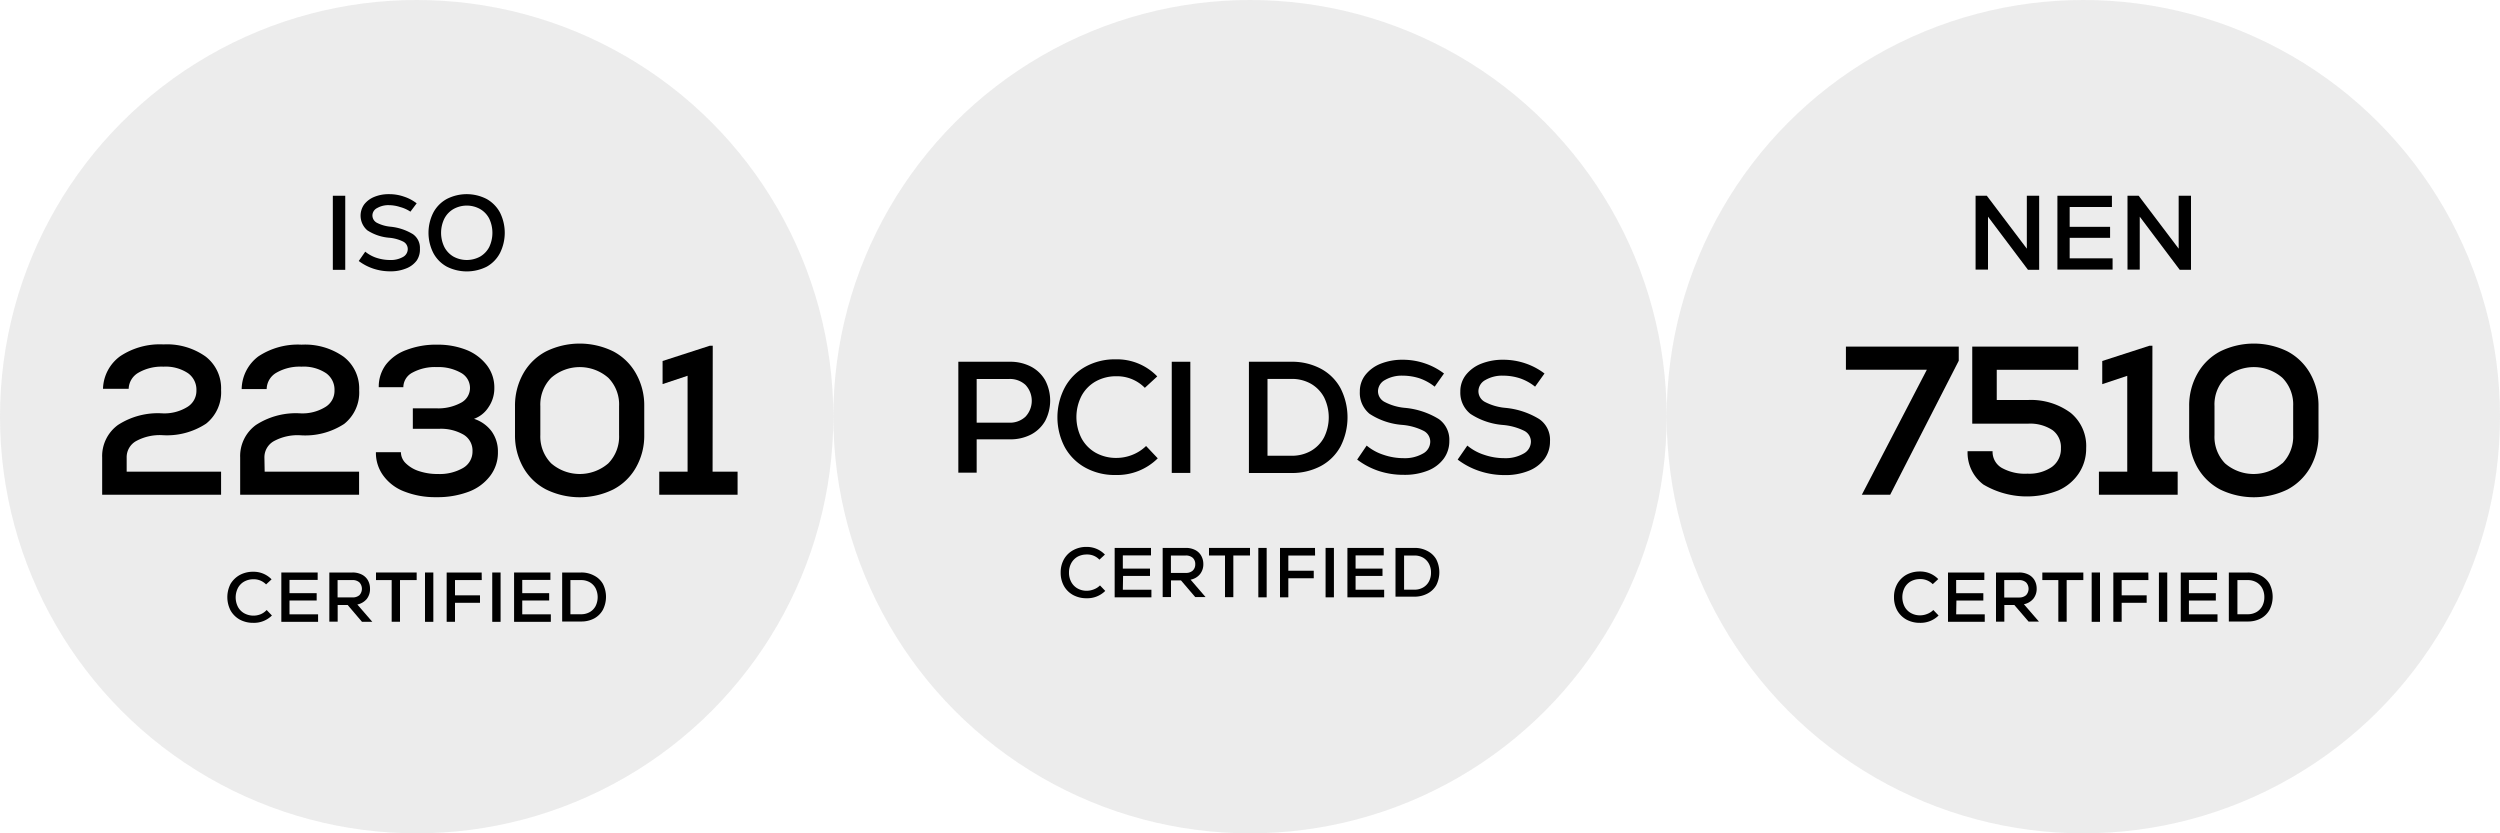
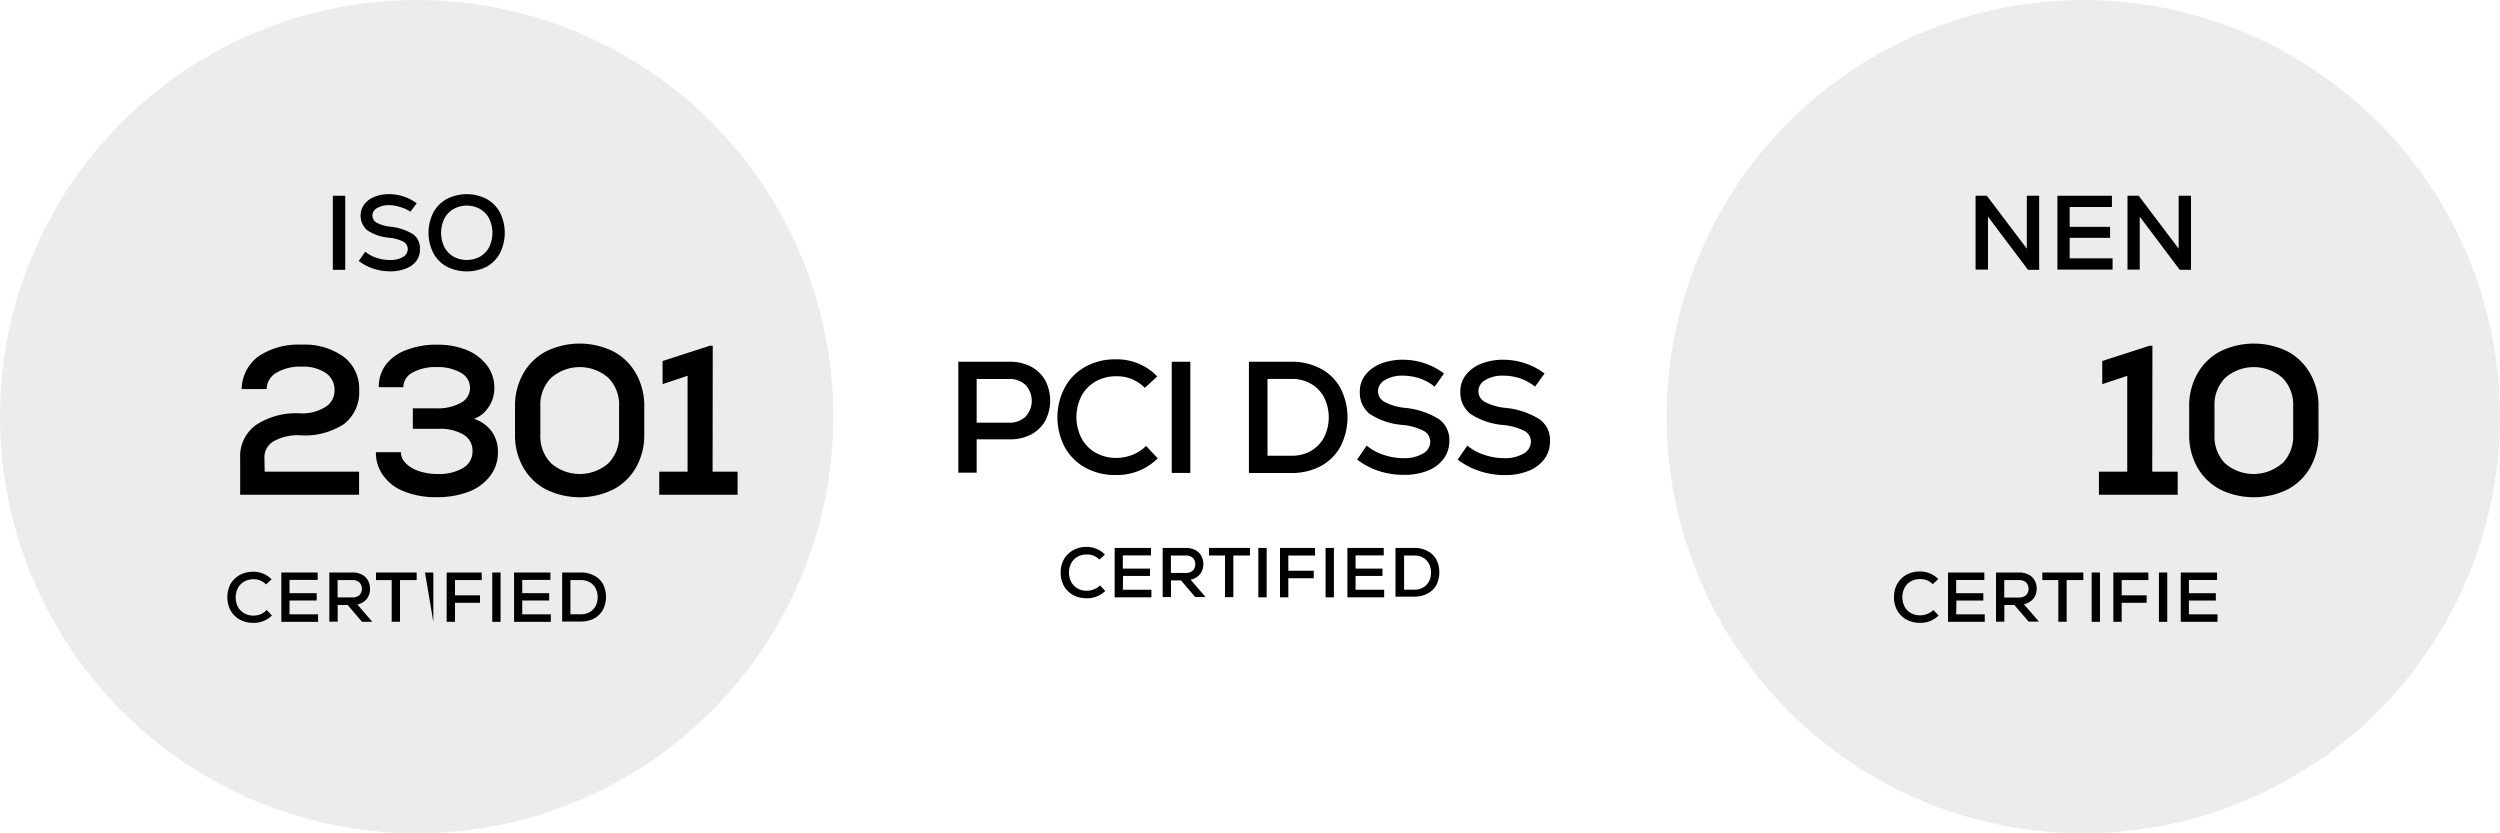
<svg xmlns="http://www.w3.org/2000/svg" width="300" height="100" viewBox="0 0 300 100">
  <defs>
    <style>.cls-1{fill:#7f7f7f;opacity:0.15;}</style>
  </defs>
  <title>22301-pcidss-7510</title>
  <g id="Layer_2" data-name="Layer 2">
    <g id="Outlines">
-       <circle class="cls-1" cx="150" cy="50" r="50" />
      <path d="M123.73,44a4.21,4.21,0,0,1,1.69,1.63,5.26,5.26,0,0,1,0,4.88,4.21,4.21,0,0,1-1.69,1.63,5.37,5.37,0,0,1-2.53.58h-4v4H115V43.41h6.21A5.37,5.37,0,0,1,123.73,44Zm-.67,6a2.79,2.79,0,0,0,0-3.81,2.74,2.74,0,0,0-2-.71H117.2v5.24h3.88A2.71,2.71,0,0,0,123.06,50Z" />
      <path d="M130.26,56.13a6.24,6.24,0,0,1-2.48-2.46,7.69,7.69,0,0,1,0-7.18A6.24,6.24,0,0,1,130.26,44a7.28,7.28,0,0,1,3.61-.88,6.71,6.71,0,0,1,5,2.05l-1.49,1.37a4.66,4.66,0,0,0-3.41-1.39,5,5,0,0,0-2.49.62,4.38,4.38,0,0,0-1.7,1.74,5.59,5.59,0,0,0,0,5.08,4.38,4.38,0,0,0,1.7,1.74,5,5,0,0,0,2.49.62,5.16,5.16,0,0,0,1.94-.38,5,5,0,0,0,1.62-1.05L138.93,55a6.91,6.91,0,0,1-5.05,2A7.3,7.3,0,0,1,130.26,56.13Z" />
      <path d="M140.61,43.41h2.23V56.75h-2.23Z" />
      <path d="M158.49,44.24a5.81,5.81,0,0,1,2.37,2.34,7.69,7.69,0,0,1,0,7,5.83,5.83,0,0,1-2.37,2.35,7.35,7.35,0,0,1-3.52.83h-5.1V43.41H155A7.35,7.35,0,0,1,158.49,44.24Zm-1.18,9.87a4.13,4.13,0,0,0,1.58-1.63,5.42,5.42,0,0,0,0-4.8,4.13,4.13,0,0,0-1.58-1.63,4.62,4.62,0,0,0-2.34-.58H152.1v9.22H155A4.62,4.62,0,0,0,157.31,54.11Z" />
      <path d="M165.49,56.53a9,9,0,0,1-2.63-1.38L164,53.47a6.09,6.09,0,0,0,2,1.1,7.47,7.47,0,0,0,2.43.41,4.38,4.38,0,0,0,2.32-.55,1.63,1.63,0,0,0,.88-1.44,1.46,1.46,0,0,0-.8-1.29,7,7,0,0,0-2.53-.71,8.32,8.32,0,0,1-3.95-1.33A3.24,3.24,0,0,1,163.18,47a3.18,3.18,0,0,1,.66-2,4.35,4.35,0,0,1,1.83-1.35,7,7,0,0,1,2.68-.48,8.17,8.17,0,0,1,2.62.43,8,8,0,0,1,2.31,1.22l-1.12,1.58a6.15,6.15,0,0,0-1.81-1,6.57,6.57,0,0,0-2-.32,4,4,0,0,0-2.15.52,1.55,1.55,0,0,0-.84,1.34,1.45,1.45,0,0,0,.77,1.28,6.45,6.45,0,0,0,2.43.72,9.39,9.39,0,0,1,4.1,1.35,3.05,3.05,0,0,1,1.26,2.62,3.55,3.55,0,0,1-.68,2.14,4.33,4.33,0,0,1-1.91,1.43,7.49,7.49,0,0,1-2.86.5A9.54,9.54,0,0,1,165.49,56.53Z" />
      <path d="M177.55,56.53a9,9,0,0,1-2.63-1.38l1.16-1.68a6,6,0,0,0,2,1.1,7.47,7.47,0,0,0,2.43.41,4.38,4.38,0,0,0,2.32-.55,1.64,1.64,0,0,0,.88-1.44,1.46,1.46,0,0,0-.8-1.29A7.11,7.11,0,0,0,180.4,51a8.31,8.31,0,0,1-3.94-1.33A3.24,3.24,0,0,1,175.24,47a3.18,3.18,0,0,1,.66-2,4.35,4.35,0,0,1,1.83-1.35,7,7,0,0,1,2.67-.48,8.19,8.19,0,0,1,2.63.43,8.08,8.08,0,0,1,2.31,1.22l-1.13,1.58a6,6,0,0,0-1.81-1,6.51,6.51,0,0,0-2-.32,4,4,0,0,0-2.15.52,1.55,1.55,0,0,0-.84,1.34,1.46,1.46,0,0,0,.76,1.28,6.51,6.51,0,0,0,2.44.72,9.44,9.44,0,0,1,4.1,1.35A3,3,0,0,1,186,52.94a3.54,3.54,0,0,1-.67,2.14,4.31,4.31,0,0,1-1.92,1.43,7.4,7.4,0,0,1-2.85.5A9.5,9.5,0,0,1,177.55,56.53Z" />
      <path d="M128.77,71.4a2.81,2.81,0,0,1-1.1-1.09,3.24,3.24,0,0,1-.39-1.6,3.2,3.2,0,0,1,.39-1.59,2.81,2.81,0,0,1,1.1-1.09,3.21,3.21,0,0,1,1.61-.4,3,3,0,0,1,2.21.92l-.66.61a2,2,0,0,0-1.52-.62,2.28,2.28,0,0,0-1.11.27,2,2,0,0,0-.75.77,2.33,2.33,0,0,0-.27,1.13,2.3,2.3,0,0,0,.27,1.13,1.92,1.92,0,0,0,.75.77,2.18,2.18,0,0,0,1.11.28,2.27,2.27,0,0,0,.86-.17,2.08,2.08,0,0,0,.73-.47l.63.66a3.05,3.05,0,0,1-2.24.88A3.32,3.32,0,0,1,128.77,71.4Z" />
      <path d="M134.74,70.77h3.43v.91h-4.41V65.75h4.36v.9h-3.38v1.58H138v.88h-3.23Z" />
      <path d="M141.72,69.65h-1.2v2h-1V65.75h2.78a2.41,2.41,0,0,1,1.1.24,1.71,1.71,0,0,1,.74.69,2,2,0,0,1,.26,1,1.88,1.88,0,0,1-.41,1.23,1.9,1.9,0,0,1-1.12.65l1.8,2.09h-1.24Zm1.41-2.71a1.22,1.22,0,0,0-.83-.28h-1.79v2.09h1.79a1.18,1.18,0,0,0,.83-.28,1,1,0,0,0,.3-.76A1,1,0,0,0,143.13,66.94Z" />
      <path d="M150,65.75v.91H148v5h-1v-5h-1.92v-.91Z" />
      <path d="M151,65.75h1v5.93h-1Z" />
      <path d="M157.81,66.66H154.6v1.83h3.05v.9H154.6v2.29h-1V65.75h4.2Z" />
      <path d="M159.07,65.75h1v5.93h-1Z" />
      <path d="M162.67,70.77h3.43v.91h-4.41V65.75h4.36v.9h-3.38v1.58h3.23v.88h-3.23Z" />
      <path d="M171.29,66.12a2.53,2.53,0,0,1,1.06,1,3.45,3.45,0,0,1,0,3.11,2.59,2.59,0,0,1-1.06,1,3.27,3.27,0,0,1-1.56.37h-2.27V65.75h2.27A3.16,3.16,0,0,1,171.29,66.12Zm-.52,4.38a1.8,1.8,0,0,0,.7-.72,2.2,2.2,0,0,0,.25-1.07,2.16,2.16,0,0,0-.25-1.06,1.82,1.82,0,0,0-.7-.73,2.08,2.08,0,0,0-1-.26h-1.28v4.1h1.28A2,2,0,0,0,170.77,70.5Z" />
      <circle class="cls-1" cx="50" cy="50" r="50" />
-       <path d="M15.2,56.6H26.53v2.77H12.26V54.9A4.62,4.62,0,0,1,14.15,51a8.78,8.78,0,0,1,5.29-1.4,5.26,5.26,0,0,0,3-.74,2.26,2.26,0,0,0,1.13-2,2.43,2.43,0,0,0-1-2.07A4.85,4.85,0,0,0,19.62,44a5.57,5.57,0,0,0-3,.72,2.31,2.31,0,0,0-1.18,1.94H12.36a5,5,0,0,1,2.07-3.92,8.59,8.59,0,0,1,5.19-1.41,8,8,0,0,1,5.06,1.46,4.8,4.8,0,0,1,1.85,4,4.81,4.81,0,0,1-1.8,4.05,8.55,8.55,0,0,1-5.26,1.38,5.94,5.94,0,0,0-3.14.71,2.22,2.22,0,0,0-1.13,2Z" />
      <path d="M31.76,56.6H43.09v2.77H28.82V54.9A4.62,4.62,0,0,1,30.71,51a8.79,8.79,0,0,1,5.3-1.4,5.25,5.25,0,0,0,3-.74,2.26,2.26,0,0,0,1.13-2,2.43,2.43,0,0,0-1-2.07A4.85,4.85,0,0,0,36.18,44a5.57,5.57,0,0,0-3,.72A2.31,2.31,0,0,0,32,46.69h-3A5,5,0,0,1,31,42.77a8.59,8.59,0,0,1,5.19-1.41,8,8,0,0,1,5.06,1.46,4.8,4.8,0,0,1,1.85,4,4.81,4.81,0,0,1-1.8,4.05A8.55,8.55,0,0,1,36,52.23a5.94,5.94,0,0,0-3.14.71,2.22,2.22,0,0,0-1.13,2Z" />
      <path d="M59,51.77a4.13,4.13,0,0,1,.75,2.47,4.59,4.59,0,0,1-.91,2.84A5.75,5.75,0,0,1,56.26,59a10.55,10.55,0,0,1-3.9.66A10.06,10.06,0,0,1,48.57,59,5.54,5.54,0,0,1,46,57.08a4.6,4.6,0,0,1-.89-2.82h3a1.85,1.85,0,0,0,.59,1.34,4,4,0,0,0,1.6.94,7,7,0,0,0,2.26.34,5.6,5.6,0,0,0,3-.72,2.26,2.26,0,0,0,1.14-2,2.22,2.22,0,0,0-1.07-2,5.43,5.43,0,0,0-3-.7H49.54V49h2.82a5.72,5.72,0,0,0,2.94-.66,2,2,0,0,0,1.1-1.8,2.07,2.07,0,0,0-1.1-1.81,5.49,5.49,0,0,0-2.89-.68,5.65,5.65,0,0,0-2.91.66,2,2,0,0,0-1.1,1.75H45.45a4.44,4.44,0,0,1,.87-2.72A5.43,5.43,0,0,1,48.76,42a9.84,9.84,0,0,1,3.68-.64A9.34,9.34,0,0,1,56,42a5.79,5.79,0,0,1,2.44,1.85,4.37,4.37,0,0,1,.88,2.7,4,4,0,0,1-.69,2.3,3.46,3.46,0,0,1-1.75,1.41A4.26,4.26,0,0,1,59,51.77Z" />
      <path d="M65.52,58.73a6.67,6.67,0,0,1-2.72-2.62,7.78,7.78,0,0,1-1-3.9V48.73a7.85,7.85,0,0,1,1-3.92,6.72,6.72,0,0,1,2.72-2.64,9.15,9.15,0,0,1,8.08,0,6.69,6.69,0,0,1,2.71,2.64,7.75,7.75,0,0,1,1,3.92v3.48a7.68,7.68,0,0,1-1,3.9,6.64,6.64,0,0,1-2.71,2.62,9.15,9.15,0,0,1-8.08,0ZM73,55.6a4.58,4.58,0,0,0,1.29-3.39V48.73A4.55,4.55,0,0,0,73,45.34a5.21,5.21,0,0,0-6.86,0,4.56,4.56,0,0,0-1.3,3.39v3.48a4.59,4.59,0,0,0,1.3,3.39,5.24,5.24,0,0,0,6.86,0Z" />
      <path d="M85.51,56.6h3v2.77H79.11V56.6h3.4V45.09l-3,1V43.32l5.66-1.83h.36Z" />
      <path d="M39.94,23.49h1.49v8.89H39.94Z" />
      <path d="M44.81,32.24a6.14,6.14,0,0,1-1.76-.92l.78-1.12a4.17,4.17,0,0,0,1.35.74,5.28,5.28,0,0,0,1.62.26,2.94,2.94,0,0,0,1.55-.36,1.08,1.08,0,0,0,.58-1A1,1,0,0,0,48.4,29a4.68,4.68,0,0,0-1.69-.47,5.65,5.65,0,0,1-2.63-.89,2.32,2.32,0,0,1-.37-3.12,2.93,2.93,0,0,1,1.22-.9,4.52,4.52,0,0,1,1.78-.32,5.27,5.27,0,0,1,1.75.29,5,5,0,0,1,1.54.81l-.75,1A4.1,4.1,0,0,0,48,24.84a4.35,4.35,0,0,0-1.32-.22,2.68,2.68,0,0,0-1.43.35,1,1,0,0,0-.56.9,1,1,0,0,0,.51.85,4.47,4.47,0,0,0,1.62.48,6.36,6.36,0,0,1,2.73.9,2,2,0,0,1,.84,1.74A2.34,2.34,0,0,1,50,31.27a2.86,2.86,0,0,1-1.28.95,4.88,4.88,0,0,1-1.9.34A6.42,6.42,0,0,1,44.81,32.24Z" />
      <path d="M53.62,32A4,4,0,0,1,52,30.36a5.36,5.36,0,0,1,0-4.85,4,4,0,0,1,1.61-1.63,5.23,5.23,0,0,1,4.79,0A4.07,4.07,0,0,1,60,25.51a5.44,5.44,0,0,1,0,4.85A4,4,0,0,1,58.41,32a5.32,5.32,0,0,1-4.79,0Zm4-1.21a2.87,2.87,0,0,0,1.09-1.15,4,4,0,0,0,0-3.4,2.81,2.81,0,0,0-1.09-1.15,3.28,3.28,0,0,0-3.21,0,2.81,2.81,0,0,0-1.09,1.15,3.9,3.9,0,0,0,0,3.4,2.87,2.87,0,0,0,1.09,1.15,3.35,3.35,0,0,0,3.21,0Z" />
      <path d="M28.77,74.35a2.88,2.88,0,0,1-1.1-1.09,3.48,3.48,0,0,1,0-3.2A3,3,0,0,1,28.77,69a3.31,3.31,0,0,1,1.61-.39,3,3,0,0,1,2.21.91l-.66.61a2.07,2.07,0,0,0-1.52-.62,2.29,2.29,0,0,0-1.11.28,1.92,1.92,0,0,0-.75.77,2.5,2.5,0,0,0,0,2.26,1.92,1.92,0,0,0,.75.77,2.31,2.31,0,0,0,2,.11A2.08,2.08,0,0,0,32,73.2l.63.66a3.05,3.05,0,0,1-2.24.88A3.32,3.32,0,0,1,28.77,74.35Z" />
      <path d="M34.74,73.72h3.43v.9H33.76V68.7h4.36v.89H34.74v1.59H38v.88H34.74Z" />
      <path d="M41.72,72.6h-1.2v2h-1V68.7h2.78a2.41,2.41,0,0,1,1.1.24,1.74,1.74,0,0,1,.74.68,2,2,0,0,1,.26,1A1.91,1.91,0,0,1,44,71.89a2,2,0,0,1-1.12.65l1.8,2.08H43.44Zm1.41-2.71a1.18,1.18,0,0,0-.83-.28H40.51v2.08H42.3a1.22,1.22,0,0,0,.83-.27,1.13,1.13,0,0,0,0-1.53Z" />
      <path d="M50,68.7v.91H48v5H47v-5H45.12V68.7Z" />
-       <path d="M51,68.7h1v5.92H51Z" />
+       <path d="M51,68.7h1v5.92Z" />
      <path d="M57.81,69.61H54.6v1.83h3v.9h-3v2.28h-1V68.7h4.2Z" />
      <path d="M59.07,68.7h1v5.92h-1Z" />
      <path d="M62.67,73.72H66.1v.9H61.69V68.7h4.36v.89H62.67v1.59H65.9v.88H62.67Z" />
      <path d="M71.29,69.07a2.53,2.53,0,0,1,1.06,1,3.43,3.43,0,0,1,0,3.1,2.61,2.61,0,0,1-1.06,1.05,3.27,3.27,0,0,1-1.56.36H67.46V68.7h2.27A3.16,3.16,0,0,1,71.29,69.07Zm-.52,4.38a1.8,1.8,0,0,0,.7-.72,2.41,2.41,0,0,0,0-2.14,1.8,1.8,0,0,0-.7-.72,2.08,2.08,0,0,0-1-.26H68.45v4.1h1.28A2.08,2.08,0,0,0,70.77,73.45Z" />
      <circle class="cls-1" cx="250" cy="50" r="50" />
-       <path d="M221.51,41.59h13.54v1.7l-8.23,16.08h-3.4l7.8-15h-9.71Z" />
-       <path d="M248.49,49.55a5.14,5.14,0,0,1,1.85,4.23,5.35,5.35,0,0,1-.87,3A5.69,5.69,0,0,1,247,58.85a10.23,10.23,0,0,1-9-.71,4.8,4.8,0,0,1-1.89-4h3a2.22,2.22,0,0,0,1.09,2,5.72,5.72,0,0,0,3.1.7,4.78,4.78,0,0,0,2.93-.81,2.66,2.66,0,0,0,1.08-2.24,2.55,2.55,0,0,0-1-2.17,4.87,4.87,0,0,0-2.94-.78h-6.7V41.59h12.72v2.79h-9.78V48h3.76A8,8,0,0,1,248.49,49.55Z" />
      <path d="M258.27,56.6h3.05v2.77h-9.45V56.6h3.4V45.1l-3,1V43.32l5.66-1.83h.36Z" />
      <path d="M266.42,58.74a6.82,6.82,0,0,1-2.72-2.63,7.78,7.78,0,0,1-1-3.9V48.73a7.79,7.79,0,0,1,1-3.91,6.74,6.74,0,0,1,2.72-2.65,9.15,9.15,0,0,1,8.08,0,6.74,6.74,0,0,1,2.72,2.65,7.79,7.79,0,0,1,1,3.91v3.48a7.78,7.78,0,0,1-1,3.9,6.82,6.82,0,0,1-2.72,2.63,9.24,9.24,0,0,1-8.08,0Zm7.47-3.14a4.58,4.58,0,0,0,1.29-3.39V48.73a4.55,4.55,0,0,0-1.29-3.39,5.21,5.21,0,0,0-6.86,0,4.55,4.55,0,0,0-1.29,3.39v3.48A4.58,4.58,0,0,0,267,55.6a5.24,5.24,0,0,0,6.86,0Z" />
      <path d="M243.22,23.49h1.48v8.89h-1.34L238.56,26v6.35h-1.49V23.49h1.35l4.8,6.35V23.49Z" />
      <path d="M248.36,31h5.15v1.35h-6.62V23.49h6.54v1.35h-5.07v2.38h4.85v1.32h-4.85Z" />
      <path d="M261.43,23.49h1.49v8.89h-1.35L256.77,26v6.35H255.3V23.49h1.34l4.8,6.35V23.49Z" />
      <path d="M228.77,74.35a2.88,2.88,0,0,1-1.1-1.09,3.24,3.24,0,0,1-.39-1.6,3.18,3.18,0,0,1,.39-1.59,2.91,2.91,0,0,1,1.1-1.1,3.31,3.31,0,0,1,1.61-.39,3,3,0,0,1,2.21.91l-.66.61a2.07,2.07,0,0,0-1.52-.61,2.28,2.28,0,0,0-1.11.27,1.92,1.92,0,0,0-.75.77,2.5,2.5,0,0,0,0,2.26,1.92,1.92,0,0,0,.75.77,2.18,2.18,0,0,0,1.11.28,2.27,2.27,0,0,0,.86-.17,2.08,2.08,0,0,0,.73-.47l.63.66a3.07,3.07,0,0,1-2.24.88A3.32,3.32,0,0,1,228.77,74.35Z" />
      <path d="M234.74,73.72h3.43v.9h-4.41V68.7h4.36v.9h-3.38v1.58H238v.88h-3.23Z" />
      <path d="M241.72,72.6h-1.2v2h-1V68.7h2.78a2.41,2.41,0,0,1,1.1.24,1.74,1.74,0,0,1,.74.68,2,2,0,0,1,.26,1,1.89,1.89,0,0,1-.41,1.24,2,2,0,0,1-1.12.65l1.8,2.08h-1.24Zm1.41-2.71a1.22,1.22,0,0,0-.83-.28h-1.79V71.7h1.79a1.22,1.22,0,0,0,.83-.28,1.13,1.13,0,0,0,0-1.53Z" />
      <path d="M250,68.7v.91H248v5h-1v-5h-1.92V68.7Z" />
      <path d="M251,68.7h1v5.92h-1Z" />
      <path d="M257.81,69.61H254.6v1.83h3v.9h-3v2.28h-1V68.7h4.2Z" />
      <path d="M259.07,68.7h1v5.92h-1Z" />
      <path d="M262.67,73.72h3.43v.9h-4.41V68.7h4.36v.9h-3.38v1.58h3.23v.88h-3.23Z" />
-       <path d="M271.29,69.07a2.53,2.53,0,0,1,1.06,1,3.43,3.43,0,0,1,0,3.1,2.61,2.61,0,0,1-1.06,1.05,3.27,3.27,0,0,1-1.56.36h-2.27V68.7h2.27A3.16,3.16,0,0,1,271.29,69.07Zm-.52,4.38a1.8,1.8,0,0,0,.7-.72,2.2,2.2,0,0,0,.25-1.07,2.22,2.22,0,0,0-.25-1.07,1.8,1.8,0,0,0-.7-.72,2.08,2.08,0,0,0-1-.26h-1.28v4.1h1.28A2.08,2.08,0,0,0,270.77,73.45Z" />
    </g>
  </g>
</svg>